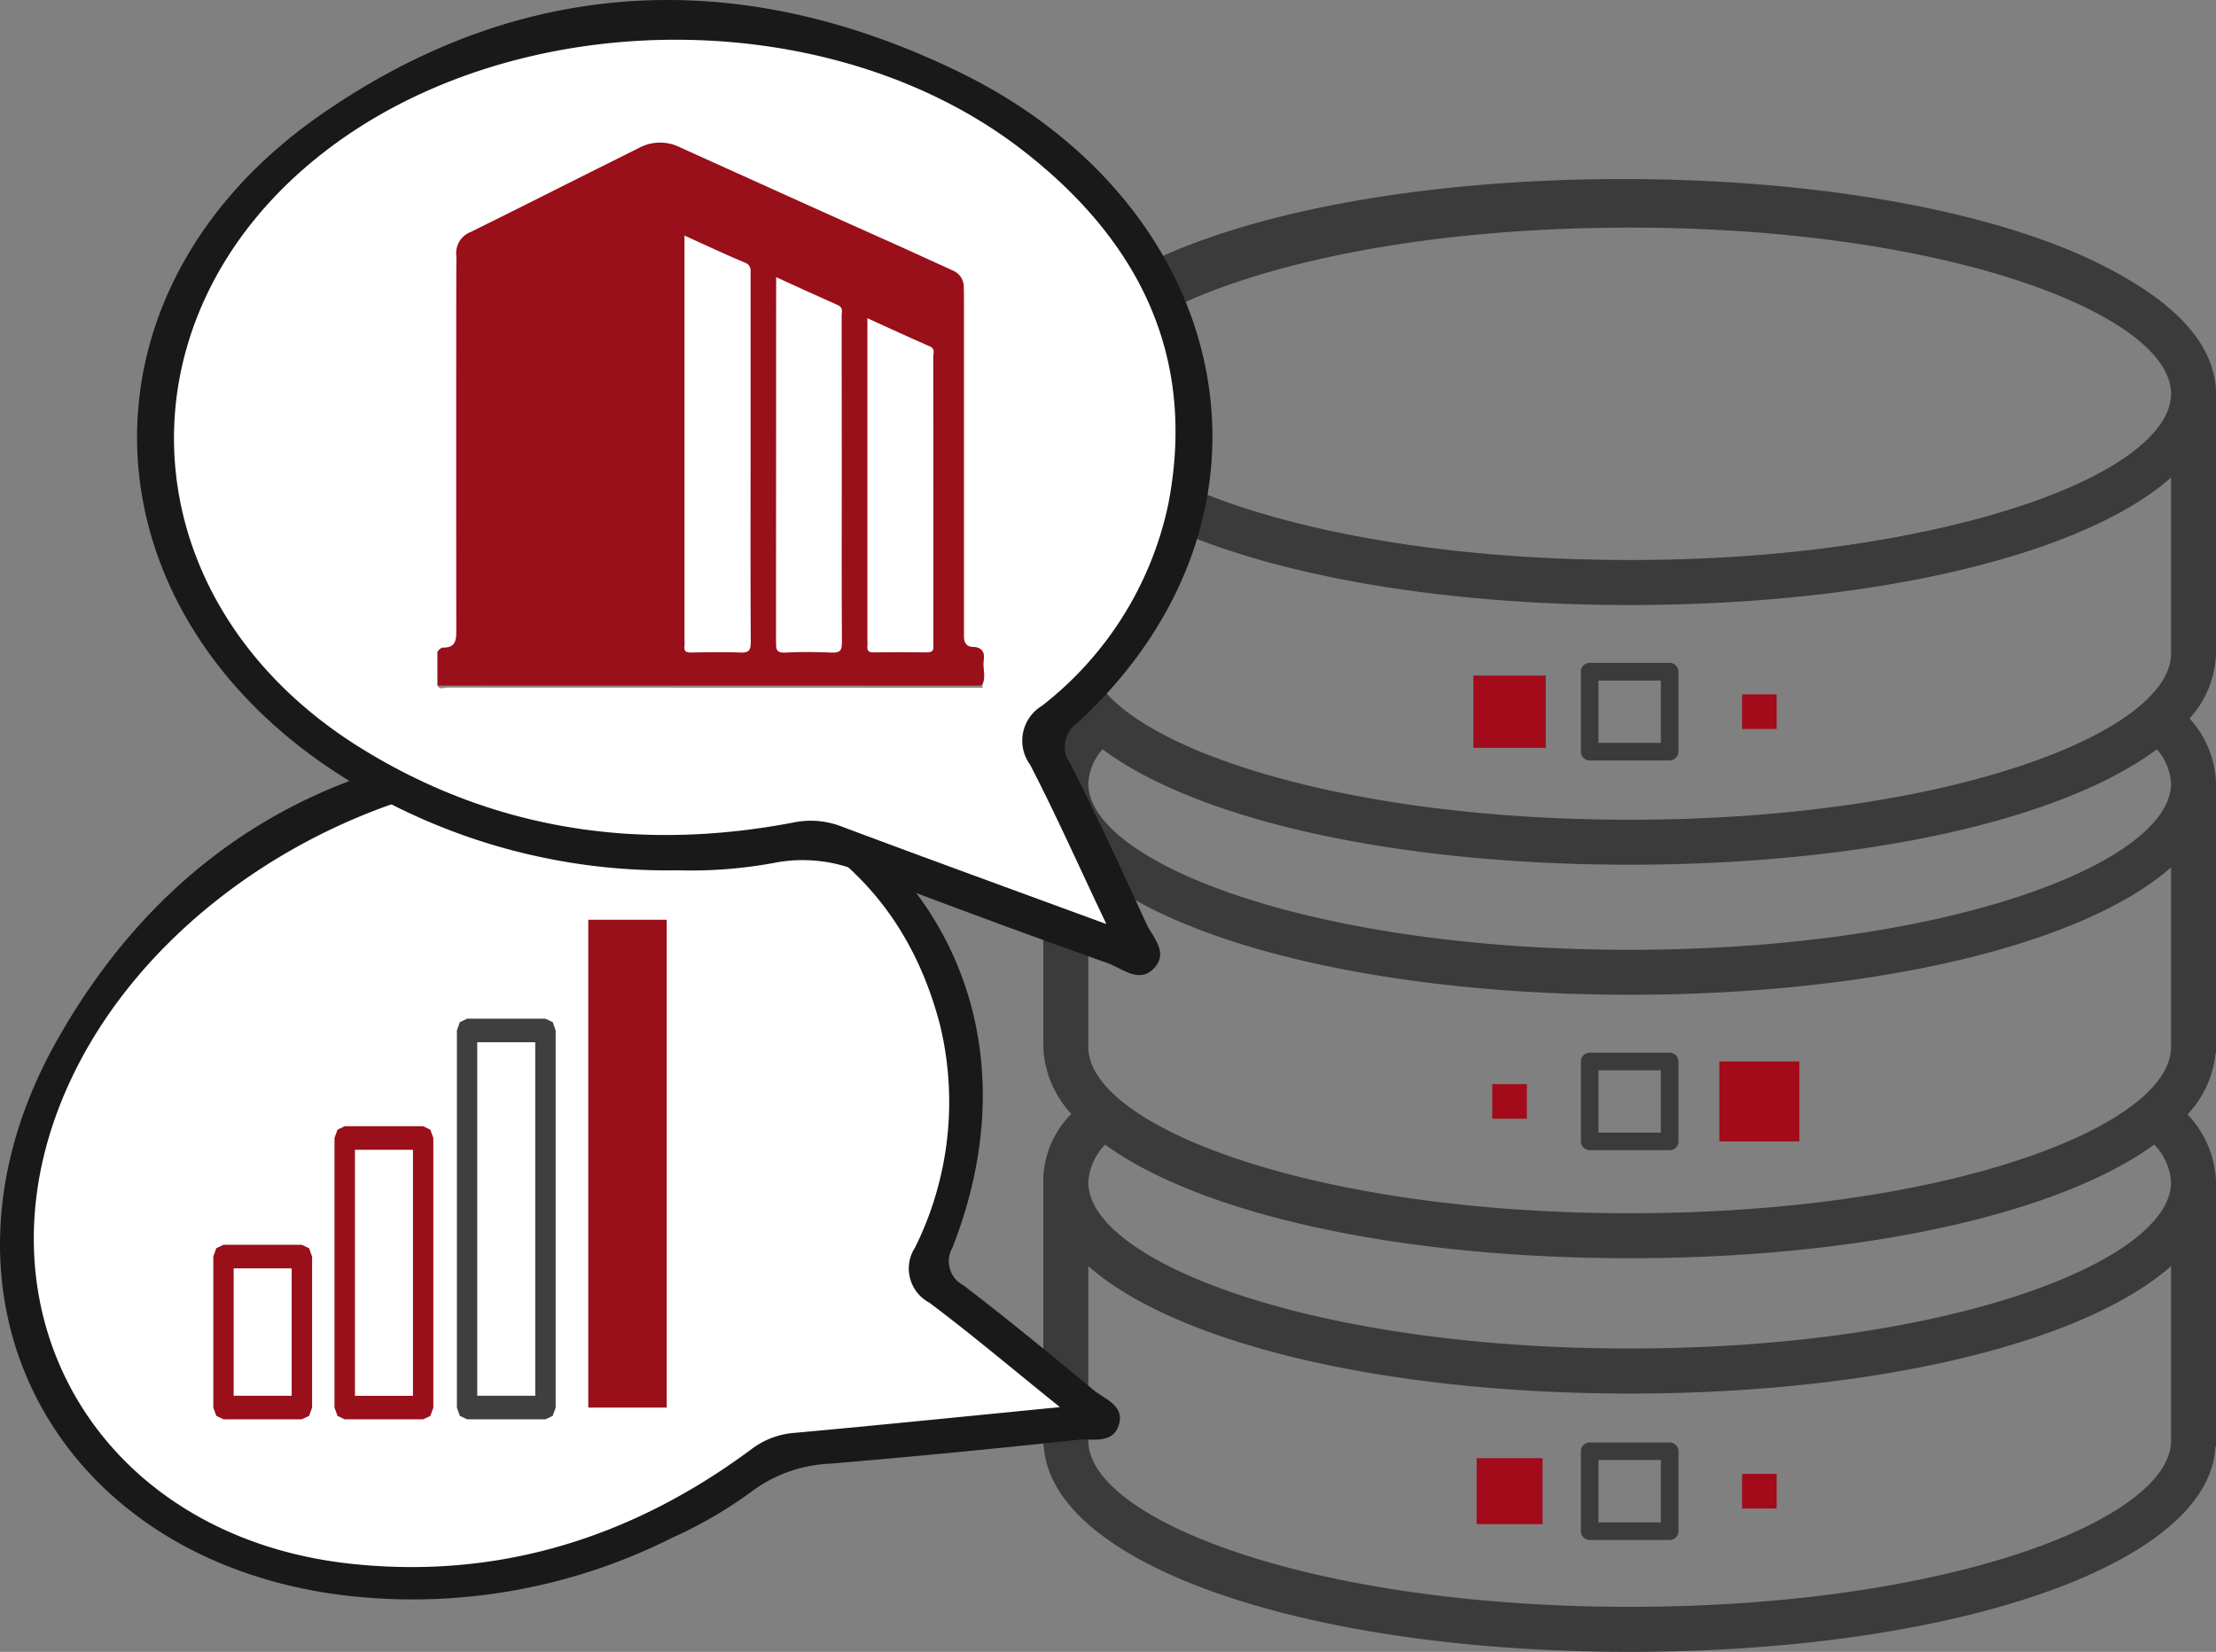
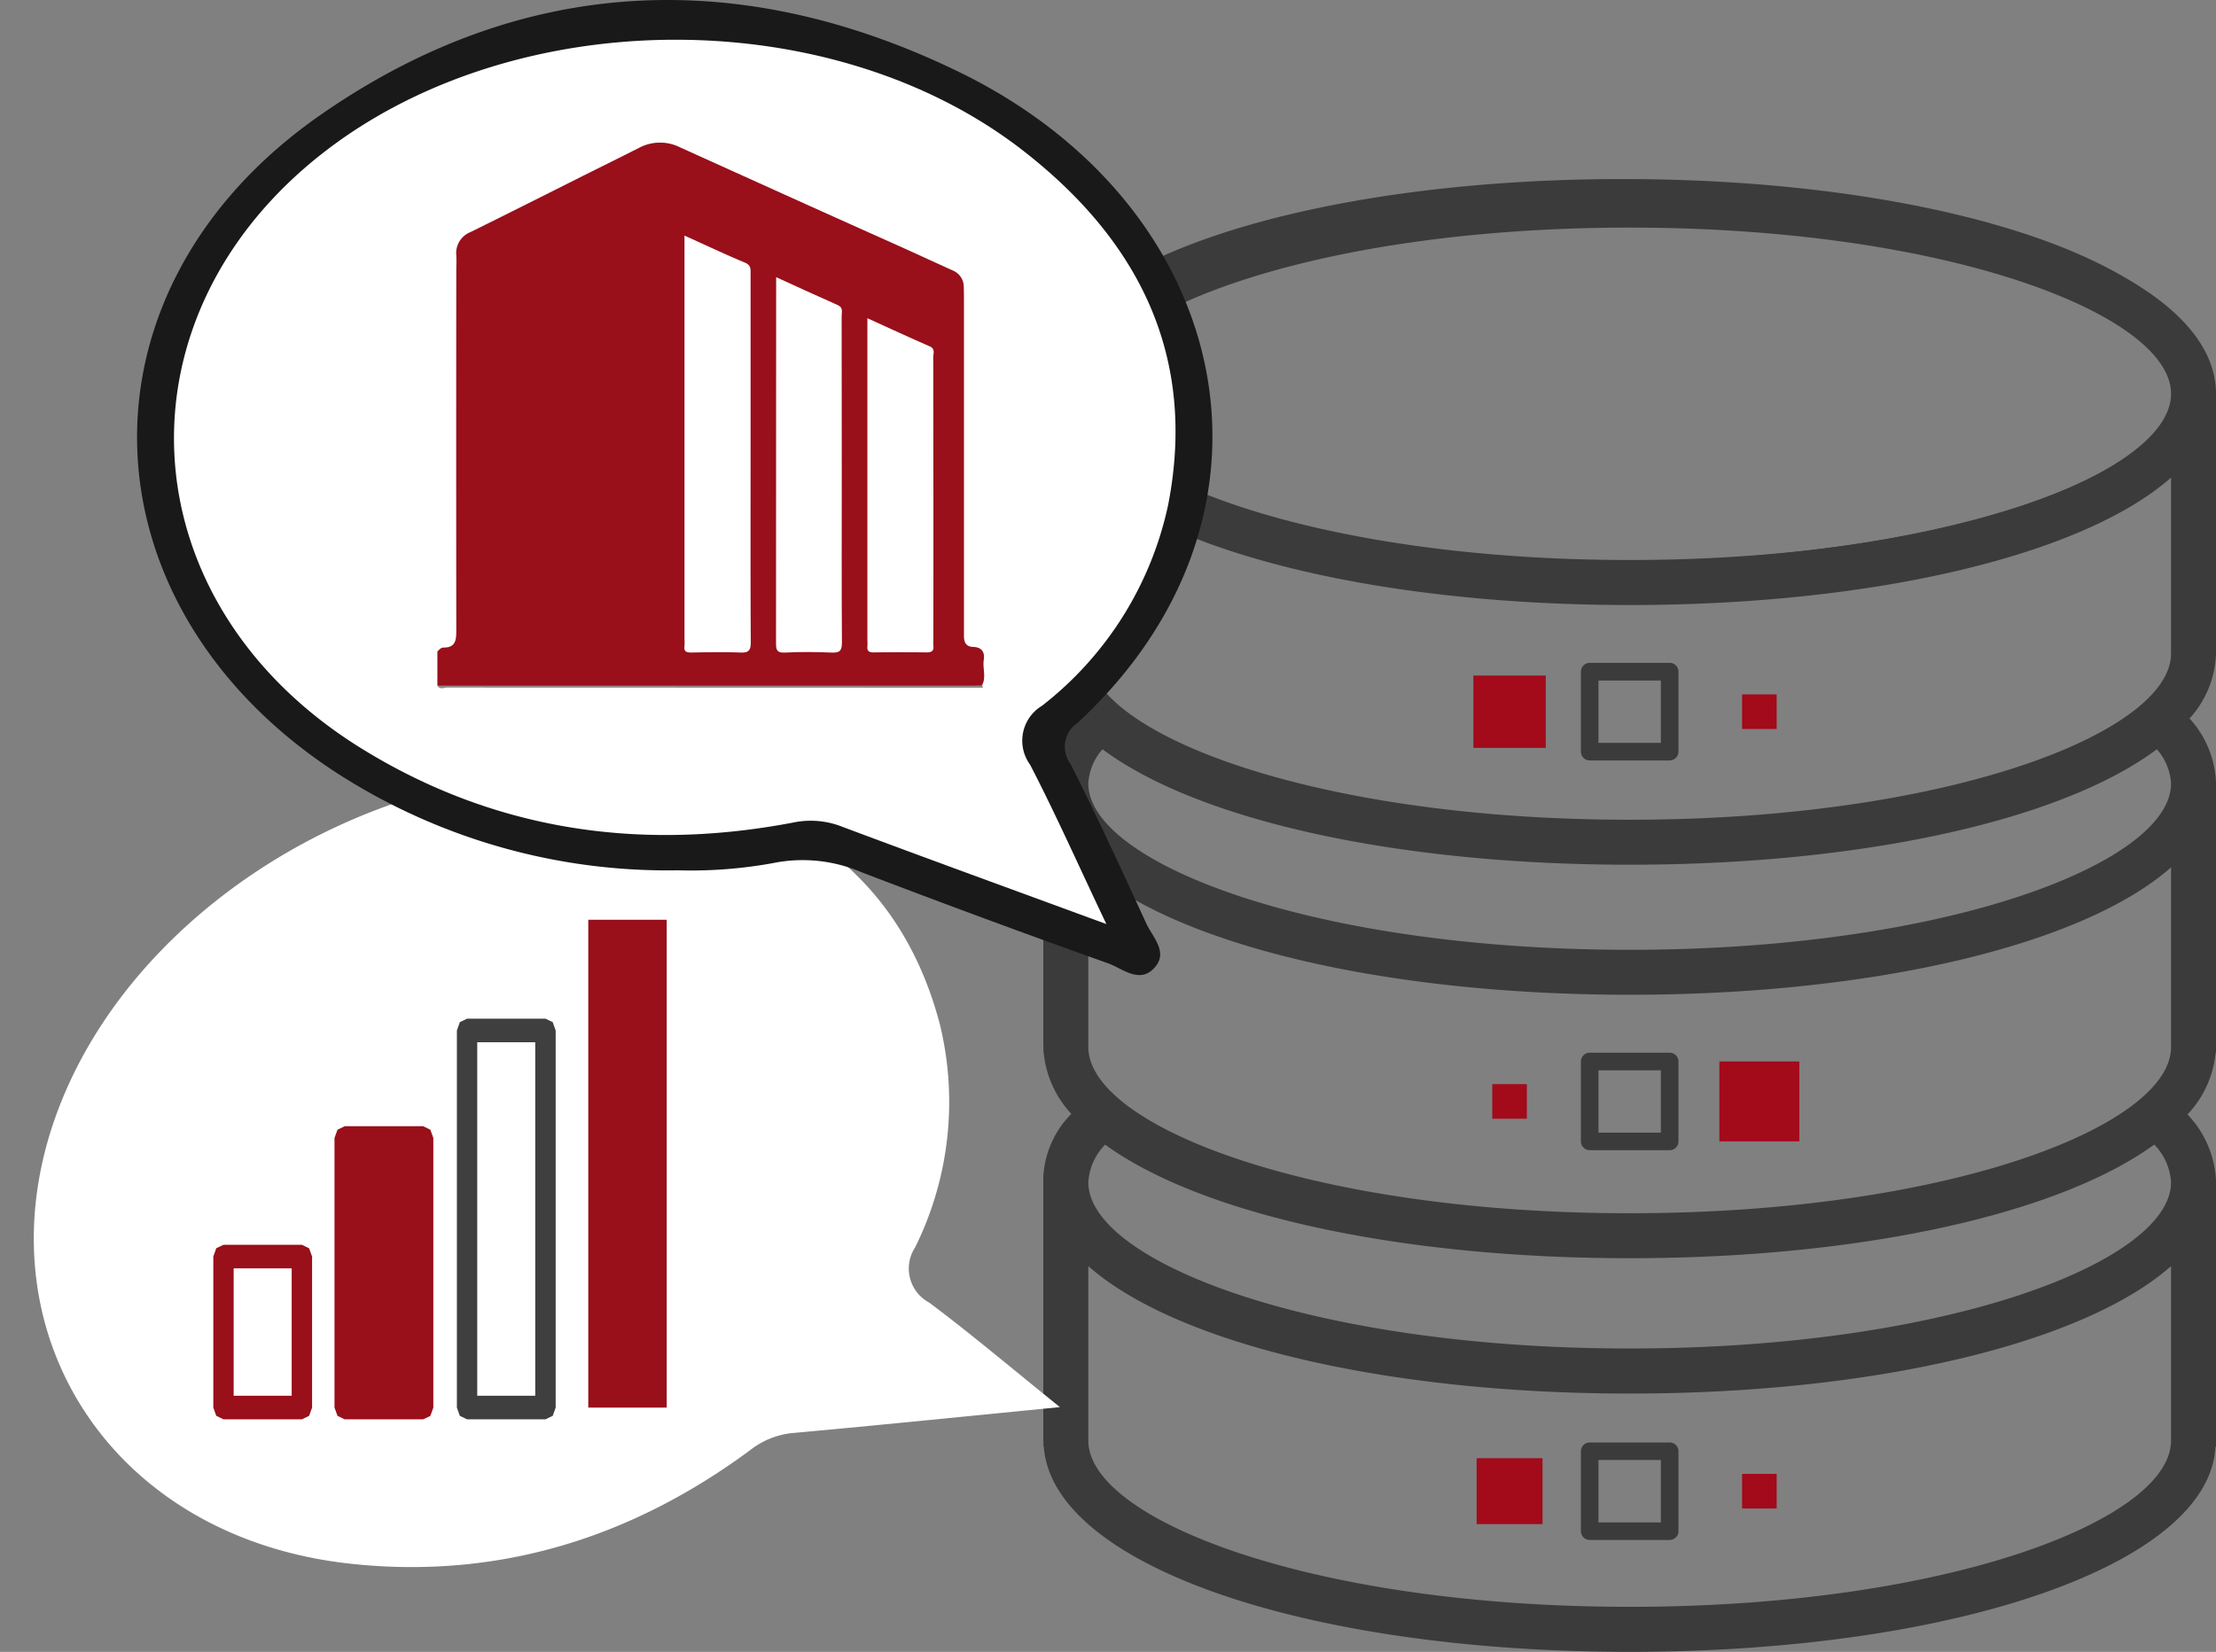
<svg xmlns="http://www.w3.org/2000/svg" id="グループ_368" data-name="グループ 368" width="134.132" height="100" viewBox="0 0 134.132 100">
  <rect x="0" y="0" width="134.132" height="100" fill="#808080" stroke="none" />
  <defs>
    <clipPath id="clip-path">
      <rect id="長方形_422" data-name="長方形 422" width="134.132" height="100" fill="none" />
    </clipPath>
  </defs>
  <rect id="長方形_415" data-name="長方形 415" width="3.989" height="3.989" transform="translate(89.379 88.278)" fill="#a30a1a" />
  <rect id="長方形_416" data-name="長方形 416" width="2.094" height="2.094" transform="translate(105.446 89.226)" fill="#a30a1a" />
  <g id="グループ_367" data-name="グループ 367" transform="translate(0 0)">
    <g id="グループ_366" data-name="グループ 366" clip-path="url(#clip-path)">
      <path id="パス_618" data-name="パス 618" d="M45.367,42.4H40.524a.532.532,0,0,1-.531-.531v-4.84a.533.533,0,0,1,.531-.531h4.843a.533.533,0,0,1,.531.531v4.84a.532.532,0,0,1-.531.531m-4.312-1.062h3.778V37.557H41.055Z" transform="translate(55.698 50.826)" fill="#3c3b3b" />
      <rect id="長方形_417" data-name="長方形 417" width="2.094" height="2.094" transform="translate(90.326 65.631)" fill="#a30a1a" />
      <rect id="長方形_418" data-name="長方形 418" width="4.84" height="4.84" transform="translate(104.072 64.258)" fill="#a30a1a" />
      <path id="パス_619" data-name="パス 619" d="M45.367,32.537H40.524a.532.532,0,0,1-.531-.531v-4.84a.532.532,0,0,1,.531-.531h4.843a.531.531,0,0,1,.531.531v4.84a.531.531,0,0,1-.531.531m-4.312-1.062h3.778V27.7H41.055Z" transform="translate(55.698 37.093)" fill="#3c3b3b" />
      <rect id="長方形_419" data-name="長方形 419" width="4.379" height="4.379" transform="translate(89.183 40.896)" fill="#a30a1a" />
      <rect id="長方形_420" data-name="長方形 420" width="2.094" height="2.094" transform="translate(105.446 42.037)" fill="#a30a1a" />
      <path id="パス_620" data-name="パス 620" d="M45.367,22.678H40.524a.533.533,0,0,1-.531-.531V17.3a.533.533,0,0,1,.531-.531h4.843a.533.533,0,0,1,.531.531v4.843a.533.533,0,0,1-.531.531m-4.312-1.062h3.778V17.838H41.055Z" transform="translate(55.698 23.359)" fill="#3c3b3b" />
      <path id="パス_621" data-name="パス 621" d="M61.883,93.564c-19.8,0-34.936-5.317-35.46-12.406l-.019-.031-.01-15.988a6.177,6.177,0,0,1,1.728-4.106,6.321,6.321,0,0,1-1.711-3.759l-.014-.022,0-16.222.031-.053a6.037,6.037,0,0,1,1.565-3.919,6.1,6.1,0,0,1-1.6-3.934V17.405c0-7.288,15.256-12.784,35.488-12.784s35.491,5.5,35.491,12.784v15.72a6.106,6.106,0,0,1-1.6,3.934A6.109,6.109,0,0,1,97.374,41V57.282l-.026.029a6.321,6.321,0,0,1-1.7,3.721,6.225,6.225,0,0,1,1.728,4.108V81.122l-.041.055c-.383,7.023-15.562,12.387-35.45,12.387M29.115,80.775c0,4.761,13.459,10.064,32.768,10.064s32.768-5.3,32.768-10.064V70.214c-5.3,4.675-17.924,7.714-32.768,7.714s-27.47-3.039-32.768-7.714Zm1.017-17.916a3.554,3.554,0,0,0-1.017,2.283C29.115,69.9,42.574,75.2,61.883,75.2s32.768-5.3,32.768-10.061a3.567,3.567,0,0,0-1.017-2.283c-5.864,4.257-17.9,6.879-31.751,6.879S36,67.116,30.132,62.859m-1.017-5.908c0,4.759,13.459,10.061,32.768,10.061s32.768-5.3,32.768-10.061V46.074c-5.3,4.675-17.924,7.712-32.768,7.712S34.415,50.75,29.115,46.074Zm.861-18.027A3.381,3.381,0,0,0,29.115,41c0,4.761,13.459,10.064,32.768,10.064S94.651,45.761,94.651,41a3.394,3.394,0,0,0-.859-2.074c-5.8,4.324-17.895,6.987-31.909,6.987s-26.1-2.663-31.907-6.987m-.861-5.8c0,4.761,13.459,10.064,32.768,10.064s32.768-5.3,32.768-10.064V22.478c-5.3,4.678-17.924,7.714-32.768,7.714s-27.47-3.036-32.768-7.714ZM61.883,7.344c-19.309,0-32.768,5.3-32.768,10.061S42.574,27.466,61.883,27.466s32.768-5.3,32.768-10.061S81.192,7.344,61.883,7.344" transform="translate(36.76 6.435)" fill="#3c3b3b" />
      <path id="パス_622" data-name="パス 622" d="M96.541,32.536V16.629c0-6.783-15.4-12.1-35.072-12.1s-35.074,5.314-35.074,12.1V32.536A5.764,5.764,0,0,0,28.3,36.517a5.736,5.736,0,0,0-1.909,3.989c0,.069.026.136.029.206,0,.026-.029.043-.029.069V56.69l.007.019a5.913,5.913,0,0,0,2.06,4.07,5.847,5.847,0,0,0-2.067,4.154V80.842c0,.017.017.026.017.043.194,6.721,15.512,11.971,35.058,11.971s34.861-5.25,35.055-11.971c0-.017.017-.026.017-.043V64.933a5.851,5.851,0,0,0-2.067-4.154,5.913,5.913,0,0,0,2.06-4.07l.007-.019V40.781c0-.026-.024-.043-.029-.069,0-.069.029-.136.029-.206a5.736,5.736,0,0,0-1.909-3.989,5.764,5.764,0,0,0,1.909-3.981M61.469,5.606c18.428,0,34,5.049,34,11.023s-15.569,11.023-34,11.023-34-5.049-34-11.023,15.569-11.023,34-11.023m-34,26.93V19.611c3.764,5.3,17.33,9.116,34,9.116s30.234-3.824,34-9.116V32.536c0,5.977-15.569,11.026-34,11.026s-34-5.049-34-11.026m68,48.222c0,5.975-15.569,11.023-34,11.023s-34-5.049-34-11.023V67.917c3.764,5.3,17.33,9.116,34,9.116s30.234-3.821,34-9.116Zm0-15.823c0,5.975-15.569,11.023-34,11.023s-34-5.049-34-11.023A4.867,4.867,0,0,1,29.252,61.5c5.326,4.3,17.586,7.24,32.218,7.24S88.358,65.8,93.685,61.5a4.867,4.867,0,0,1,1.783,3.431m0-8.288c0,5.977-15.569,11.023-34,11.023s-34-5.046-34-11.023V43.487c3.764,5.3,17.33,9.116,34,9.116s30.234-3.821,34-9.116Zm0-16.141c0,5.975-15.569,11.023-34,11.023s-34-5.049-34-11.023a4.731,4.731,0,0,1,1.608-3.247c5.233,4.371,17.605,7.377,32.392,7.377s27.157-3.005,32.39-7.377a4.731,4.731,0,0,1,1.608,3.247" transform="translate(36.76 6.311)" fill="#3c3b3b" />
-       <path id="パス_623" data-name="パス 623" d="M40.716,66.957a26.061,26.061,0,0,0,4.709-2.732,8.541,8.541,0,0,1,4.8-1.737q7.5-.632,14.983-1.443c.892-.1,2.213.311,2.539-1,.273-1.1-.885-1.467-1.546-2.01-2.6-2.151-5.206-4.3-7.889-6.348a1.646,1.646,0,0,1-.665-2.273c6.453-16.383-4.8-30.612-22.35-30.66C21.35,18.72,10.3,24.671,3.424,36.907-5.228,52.294,3.232,68.285,20.8,70.455a34.938,34.938,0,0,0,19.919-3.5" transform="translate(0 26.121)" fill="#191919" />
      <path id="パス_624" data-name="パス 624" d="M62.963,57.98c-2.917-2.347-5.357-4.417-7.913-6.329a2.335,2.335,0,0,1-.852-3.338,19.819,19.819,0,0,0,1.5-13.5c-2.213-8.441-8.154-12.937-16.347-14.682-13.514-2.876-29.645,4.972-35.9,17.3C-3.613,51.36,4.328,65.8,20.105,67.47c8.92.943,16.979-1.6,24.149-6.915a4.92,4.92,0,0,1,2.656-1.017c5.156-.469,10.308-.993,16.053-1.558" transform="translate(1.192 27.204)" fill="#fff" />
      <rect id="長方形_421" data-name="長方形 421" width="4.747" height="29.533" transform="translate(35.608 55.68)" fill="#990f1a" />
      <path id="パス_625" data-name="パス 625" d="M10.758,31.495H6.011l-.435.208-.179.5V41.35l.179.5.435.211h4.747l.438-.211.179-.5V32.208l-.179-.5Zm-4.13,1.428h3.512v7.712H6.628Z" transform="translate(7.515 43.862)" fill="#990f1a" />
-       <path id="パス_626" data-name="パス 626" d="M14.262,46.036l.182-.5V29.208l-.182-.5-.435-.211H9.079l-.435.211-.182.5V45.531l.182.5.435.211h4.747ZM9.7,29.924h3.512V44.816H9.7Z" transform="translate(11.785 39.682)" fill="#990f1a" />
+       <path id="パス_626" data-name="パス 626" d="M14.262,46.036l.182-.5V29.208l-.182-.5-.435-.211H9.079l-.435.211-.182.5V45.531l.182.5.435.211h4.747ZM9.7,29.924h3.512H9.7Z" transform="translate(11.785 39.682)" fill="#990f1a" />
      <path id="パス_627" data-name="パス 627" d="M12.175,25.774l-.438.208-.179.507V49.318l.179.5.438.211H16.92l.438-.211.179-.5V26.489l-.179-.507-.438-.208ZM12.79,27.2H16.3V48.6H12.79Z" transform="translate(16.097 35.895)" fill="#403f3f" />
      <path id="パス_628" data-name="パス 628" d="M36.218,52.687a27.592,27.592,0,0,0,5.733-.435,9.017,9.017,0,0,1,5.362.55q7.426,2.843,14.916,5.51c.892.316,1.96,1.311,2.871.215.768-.924-.167-1.8-.546-2.622-1.488-3.24-2.977-6.482-4.589-9.662a1.738,1.738,0,0,1,.412-2.467C74.041,31.157,69.871,12.451,53.2,4.347,39.95-2.094,26.712-1.505,14.547,6.974-.752,17.638-.046,36.735,15.665,46.865a36.9,36.9,0,0,0,20.553,5.821" transform="translate(4.829 0)" fill="#191919" />
      <path id="パス_629" data-name="パス 629" d="M60.839,54.545c-1.7-3.572-3.067-6.661-4.62-9.654a2.465,2.465,0,0,1,.723-3.565,20.936,20.936,0,0,0,7.633-12.155c1.771-9.049-1.816-16.053-8.807-21.474C44.234-1.248,25.286-1.19,13.674,7.663.55,17.669,1.472,35.054,15.713,43.888,23.764,48.882,32.6,50.162,41.86,48.4a5.184,5.184,0,0,1,2.993.251c5.12,1.921,10.262,3.788,15.986,5.891" transform="translate(6.13 1.4)" fill="#fff" />
      <path id="パス_630" data-name="パス 630" d="M11.065,36.483V34.418c.108-.105.215-.242.371-.239.749.007.773-.481.773-1.046q-.011-10.86,0-21.723c0-.323.019-.646,0-.967a1.37,1.37,0,0,1,.878-1.424c2.273-1.125,4.537-2.263,6.8-3.4,1.134-.567,2.271-1.127,3.4-1.7A2.7,2.7,0,0,1,25.758,3.9c4.206,1.9,8.406,3.807,12.619,5.687,1.292.577,2.579,1.172,3.869,1.759a1.066,1.066,0,0,1,.68,1c.01.323.012.646.012.967V32.784c0,.237,0,.474,0,.708,0,.376.132.634.546.648.529.017.727.3.651.8-.079.531.191,1.1-.153,1.6q-16.212.014-32.419,0a.847.847,0,0,1-.5-.062" transform="translate(15.41 5.023)" fill="#990f1a" />
      <path id="パス_631" data-name="パス 631" d="M44.06,17.342c0,.048.012.093.017.141q-16.215,0-32.433-.01c-.189,0-.435.151-.579-.12H43.481c.194,0,.385-.007.579-.012" transform="translate(15.41 24.152)" fill="#908885" />
      <path id="パス_632" data-name="パス 632" d="M17.323,5.961C18.605,6.54,19.785,7.1,20.986,7.6c.392.165.333.438.335.73V18.714c0,3.953-.012,7.908.012,11.863,0,.522-.151.644-.641.624-.988-.036-1.976-.019-2.965,0-.3,0-.452-.067-.407-.392a2.991,2.991,0,0,0,0-.388V5.961Z" transform="translate(24.111 8.302)" fill="#fff" />
      <path id="パス_633" data-name="パス 633" d="M19.639,7.013c1.316.6,2.52,1.158,3.73,1.689.342.148.234.416.234.651q.011,4.8.007,9.6c0,3.393-.014,6.788.01,10.181,0,.488-.129.624-.608.605-.945-.038-1.893-.053-2.833,0-.572.034-.548-.256-.548-.653q.011-10.243.007-20.489Z" transform="translate(27.341 9.767)" fill="#fff" />
      <path id="パス_634" data-name="パス 634" d="M21.948,8.052c1.314.6,2.534,1.16,3.764,1.7.354.151.218.431.218.656q.014,8.607.007,17.215a1.863,1.863,0,0,0,0,.258c.038.316-.112.4-.412.4q-1.611-.018-3.223,0c-.287,0-.383-.108-.359-.378.014-.151,0-.3,0-.452V8.052" transform="translate(30.559 11.214)" fill="#fff" />
    </g>
  </g>
</svg>